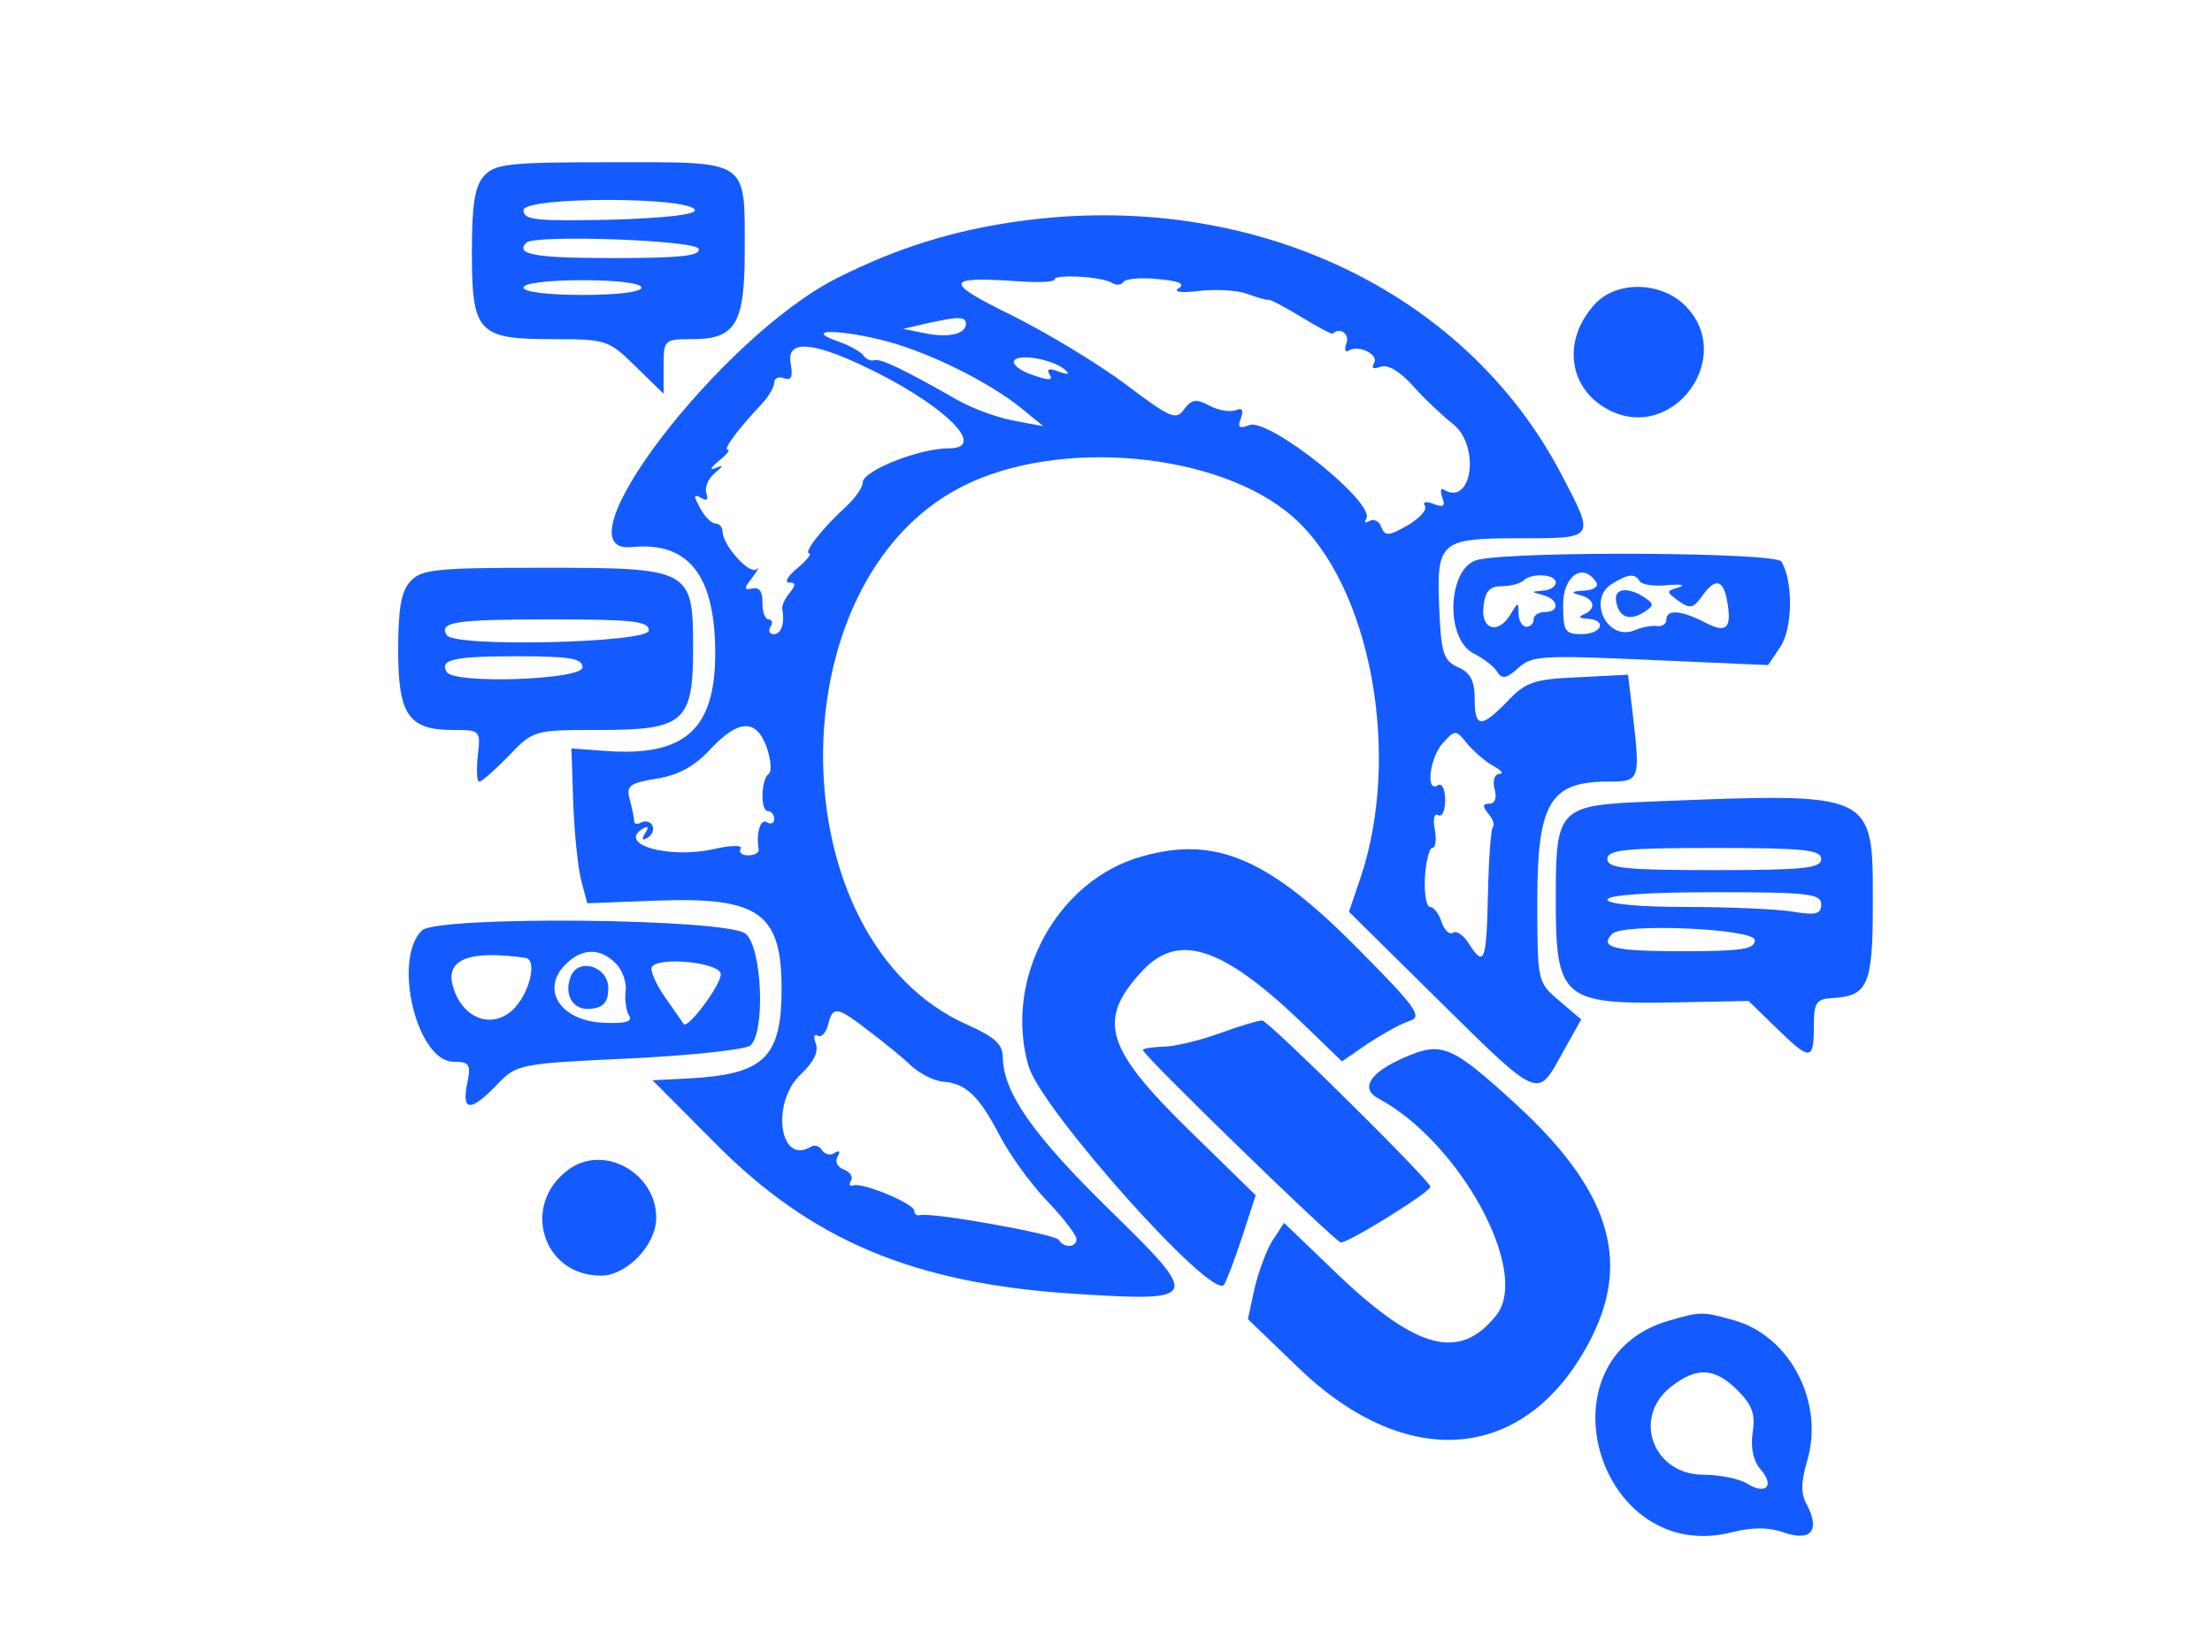
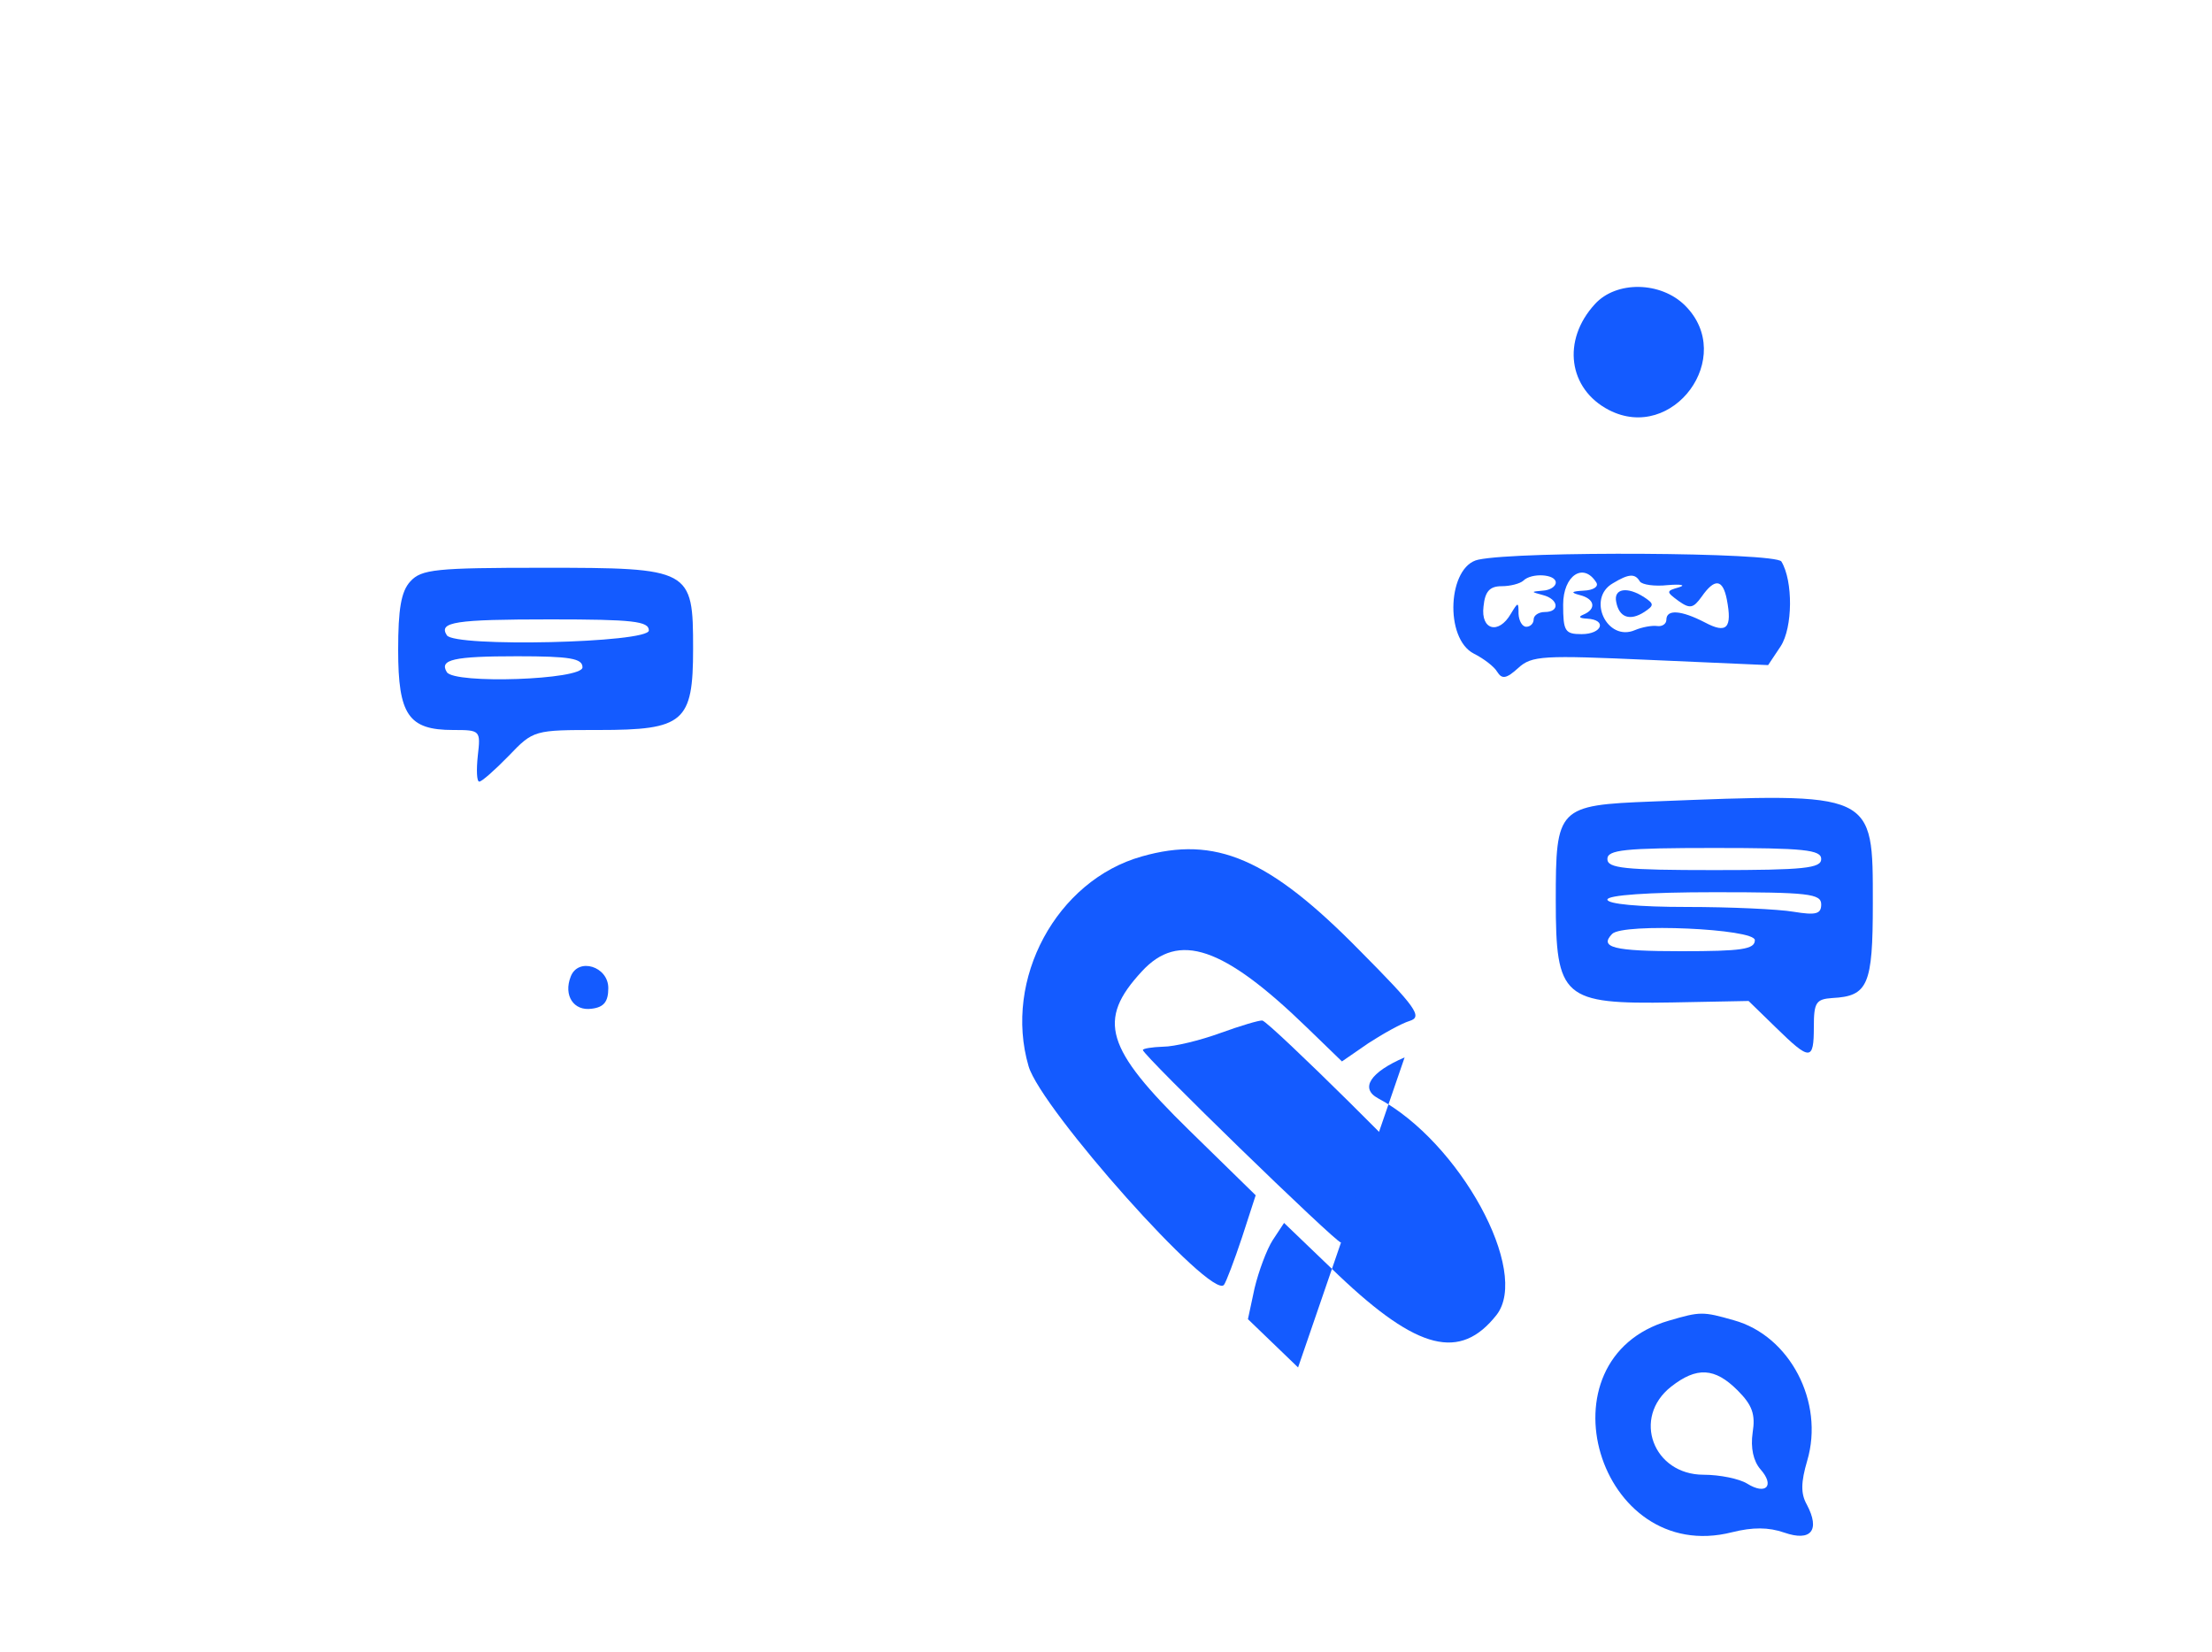
<svg xmlns="http://www.w3.org/2000/svg" version="1.0" width="300pt" height="224pt" viewBox="0 0 300 224" preserveAspectRatio="xMidYMid meet">
  <g transform="translate(0,224) scale(0.05,-0.05)" fill="#145bff" stroke="none">
-     <path d="M1313 4003 c-25 -28 -33 -76 -33 -206 0 -220 16 -237 221 -237 143 0 150 -2 223 -74 l76 -74 0 74 c0 73 2 74 77 74 118 0 143 41 143 238 0 252 15 242 -358 242 -281 0 -319 -4 -349 -37z m572 -93 c3 -12 -86 -22 -230 -26 -202 -4 -235 -1 -235 26 0 37 456 37 465 0z m10 -105 c6 -19 -49 -25 -233 -25 -212 0 -266 10 -234 42 23 22 459 7 467 -17z m-155 -105 c0 -12 -67 -20 -160 -20 -93 0 -160 8 -160 20 0 12 67 20 160 20 93 0 160 -8 160 -20z" />
-     <path d="M2764 3880 c-179 -25 -330 -72 -493 -154 -316 -159 -768 -750 -558 -730 155 16 227 -77 227 -288 0 -206 -82 -280 -295 -265 l-95 7 5 -150 c3 -82 13 -177 22 -210 l16 -60 184 7 c281 11 343 -32 343 -239 0 -186 -47 -232 -250 -243 l-100 -5 170 -171 c262 -264 538 -380 971 -408 347 -22 349 -17 97 229 -207 203 -287 317 -288 414 0 33 -23 54 -95 86 -515 227 -526 1200 -16 1460 262 134 698 94 898 -82 211 -185 296 -646 183 -980 l-31 -91 241 -238 c277 -273 269 -270 337 -147 l52 93 -60 51 c-59 50 -59 51 -59 274 0 262 35 320 191 320 88 0 89 2 67 190 l-12 100 -136 -7 c-119 -5 -142 -13 -191 -65 -72 -74 -89 -73 -89 7 0 49 -12 71 -45 85 -39 18 -46 37 -51 157 -8 185 1 193 218 193 206 0 205 -2 115 170 -262 504 -846 777 -1473 690z m252 -167 c12 -8 26 -6 31 2 6 9 48 13 94 8 57 -5 75 -13 56 -25 -16 -10 6 -13 56 -7 45 5 103 2 130 -8 26 -10 52 -17 57 -16 6 1 46 -20 90 -47 44 -27 82 -47 85 -45 19 19 47 -1 37 -26 -6 -17 -3 -26 6 -20 28 17 83 -11 69 -34 -8 -14 -2 -17 17 -10 20 8 53 -12 89 -52 31 -35 80 -81 108 -103 75 -59 52 -225 -25 -178 -8 6 -10 -4 -4 -21 9 -24 4 -28 -23 -18 -21 8 -31 6 -24 -5 7 -11 -15 -34 -47 -53 -51 -29 -61 -30 -71 -5 -6 17 -21 24 -32 17 -12 -7 -16 -4 -9 6 26 43 -264 274 -317 254 -28 -11 -33 -6 -23 19 8 22 3 29 -15 21 -16 -5 -47 0 -71 13 -35 19 -48 17 -68 -10 -22 -31 -37 -24 -158 67 -73 55 -212 139 -308 187 -188 92 -185 107 17 93 53 -4 97 -2 97 5 0 15 128 8 156 -9z m-396 -111 c0 -28 -47 -39 -111 -26 l-59 12 60 14 c89 20 110 20 110 0z m-210 -49 c117 -32 275 -111 360 -180 l60 -49 -80 15 c-44 8 -112 33 -151 55 -147 84 -210 114 -227 109 -10 -3 -24 3 -30 13 -7 10 -39 28 -72 39 -94 34 13 32 140 -2z m-76 -62 c218 -101 351 -227 240 -227 -81 0 -234 -61 -234 -93 0 -13 -20 -42 -45 -65 -63 -57 -117 -126 -100 -127 8 0 -6 -18 -32 -40 -26 -21 -36 -39 -23 -39 19 0 19 -7 2 -28 -13 -15 -22 -35 -20 -45 7 -38 -3 -67 -23 -67 -12 0 -16 9 -9 20 7 11 4 20 -5 20 -10 0 -17 20 -17 45 1 29 -8 43 -26 39 -25 -5 -25 -1 -1 30 15 20 20 30 11 22 -19 -16 -92 66 -92 102 0 12 -9 22 -19 22 -11 0 -30 19 -42 42 -18 33 -18 39 2 28 16 -10 21 -6 15 12 -5 15 5 40 22 54 26 22 26 24 2 14 -16 -7 -13 1 9 19 21 17 33 31 25 31 -14 0 28 56 91 123 19 20 35 47 35 59 0 12 12 18 27 12 19 -7 24 3 18 38 -13 64 49 64 189 -1z m556 -15 c13 -11 6 -13 -18 -4 -26 10 -34 8 -25 -8 11 -16 -2 -17 -46 -1 -34 11 -56 29 -50 39 13 20 108 3 139 -26z m-810 -1024 c11 -33 14 -64 5 -71 -21 -16 -23 -101 -2 -101 9 0 17 -10 17 -21 0 -12 -9 -16 -20 -9 -17 11 -30 -30 -22 -75 1 -8 -12 -15 -29 -15 -17 0 -26 8 -20 18 6 10 -25 10 -73 -1 -121 -27 -262 12 -193 55 15 9 18 5 7 -12 -11 -17 -8 -21 7 -12 13 8 18 23 12 34 -6 10 -20 13 -30 7 -11 -6 -19 -4 -19 5 0 9 -6 35 -12 58 -10 37 0 44 73 56 58 9 103 33 146 80 77 82 125 83 153 4z m1970 -49 c22 -12 30 -22 17 -22 -13 -1 -19 -18 -13 -41 7 -24 1 -40 -14 -40 -19 0 -19 -7 -3 -27 13 -15 18 -31 12 -37 -5 -6 -11 -88 -13 -183 -4 -182 -10 -198 -52 -132 -14 22 -33 36 -43 29 -10 -6 -24 8 -31 30 -7 22 -21 40 -31 40 -10 0 -16 36 -14 80 3 44 12 80 20 80 9 0 12 23 7 50 -6 29 -1 46 9 39 11 -6 19 12 19 41 0 30 -9 47 -20 40 -34 -21 -22 75 14 115 33 36 35 36 65 -1 17 -21 49 -49 71 -61z m-1695 -718 c40 -30 93 -73 117 -96 24 -22 64 -42 88 -43 60 -5 96 -39 151 -145 26 -50 83 -130 128 -177 45 -47 81 -94 81 -105 0 -23 -34 -25 -48 -2 -10 16 -347 76 -377 67 -8 -2 -15 3 -15 12 0 19 -139 77 -165 69 -10 -4 -13 2 -7 12 7 11 -2 24 -19 31 -18 6 -25 22 -17 35 8 14 5 18 -8 10 -11 -8 -27 -4 -34 7 -7 11 -20 16 -30 10 -86 -53 -110 120 -27 197 34 32 48 61 40 82 -7 18 -5 28 5 22 10 -6 22 7 28 29 13 52 23 51 109 -15z" />
    <path d="M4326 3655 c-90 -98 -72 -230 38 -287 174 -90 346 144 207 283 -66 66 -187 68 -245 4z" />
    <path d="M4010 2962 c-83 -17 -93 -214 -12 -255 26 -13 55 -35 63 -49 13 -21 25 -19 57 10 37 34 67 35 359 22 l319 -14 34 51 c33 51 34 177 2 230 -16 25 -710 29 -822 5z m210 -62 c0 -11 -16 -21 -35 -22 -33 -3 -33 -3 0 -12 43 -11 47 -46 5 -46 -16 0 -30 -9 -30 -20 0 -11 -9 -20 -20 -20 -11 0 -20 16 -21 35 0 33 -1 33 -21 0 -33 -57 -82 -44 -74 20 4 41 17 55 49 55 24 0 50 7 59 15 22 22 88 18 88 -5z m110 0 c7 -11 -8 -21 -34 -22 -34 -2 -37 -5 -11 -12 41 -10 46 -38 10 -53 -15 -6 -11 -10 10 -11 55 -3 41 -42 -15 -42 -45 0 -50 8 -50 80 0 79 55 116 90 60z m118 3 c6 -9 40 -14 76 -10 36 3 50 0 30 -6 -35 -10 -35 -12 -1 -37 31 -22 40 -20 63 12 35 50 57 48 68 -8 15 -78 0 -94 -60 -62 -64 33 -104 36 -104 7 0 -11 -11 -19 -25 -17 -14 2 -41 -3 -60 -11 -76 -33 -132 86 -60 127 43 26 60 27 73 5z" />
    <path d="M4384 2847 c8 -42 37 -52 76 -27 27 18 27 22 0 40 -46 30 -84 24 -76 -13z" />
    <path d="M1113 2903 c-25 -27 -33 -75 -33 -186 0 -176 28 -217 149 -217 74 0 75 -1 67 -70 -4 -38 -3 -70 4 -70 7 0 43 32 80 70 67 70 69 70 244 70 231 0 256 21 256 220 0 217 -5 220 -407 220 -291 0 -330 -4 -360 -37z m647 -133 c0 -34 -528 -46 -548 -13 -23 36 22 43 281 43 224 0 267 -5 267 -30z m-180 -100 c0 -34 -348 -46 -368 -13 -21 34 18 43 191 43 144 0 177 -6 177 -30z" />
    <path d="M4481 2306 c-256 -10 -261 -16 -261 -268 0 -265 19 -282 316 -277 l207 4 74 -72 c93 -91 103 -91 103 2 0 66 6 75 50 78 97 5 110 35 110 256 0 305 8 301 -599 277z m459 -156 c0 -25 -46 -30 -290 -30 -244 0 -290 5 -290 30 0 25 46 30 290 30 244 0 290 -5 290 -30z m0 -123 c0 -26 -14 -30 -75 -20 -41 7 -172 13 -290 13 -130 0 -215 8 -215 20 0 12 110 20 290 20 255 0 290 -4 290 -33z m-180 -97 c0 -25 -36 -30 -200 -30 -183 0 -223 10 -187 47 30 30 387 14 387 -17z" />
    <path d="M3097 2157 c-231 -65 -376 -333 -307 -569 34 -116 496 -635 530 -593 6 8 28 66 49 129 l37 114 -180 176 c-228 223 -251 299 -129 431 100 109 221 68 448 -152 l95 -92 71 49 c40 26 90 54 113 61 35 11 18 36 -137 192 -245 249 -390 311 -590 254z" />
-     <path d="M1144 1956 c-80 -80 -13 -356 87 -356 43 0 47 -7 36 -60 -15 -75 10 -76 80 -3 55 57 59 58 359 72 167 8 315 24 329 35 41 34 33 263 -12 303 -46 42 -838 50 -879 9z m281 -74 c34 -5 11 -98 -34 -141 -57 -53 -135 -24 -161 59 -25 77 39 104 195 82z m245 -15 c18 -17 30 -51 27 -75 -3 -23 1 -53 9 -66 11 -17 -9 -23 -70 -20 -112 5 -168 85 -107 153 45 49 97 53 141 8z m285 -28 c4 -26 -91 -154 -101 -136 -2 4 -25 36 -50 72 -25 36 -41 73 -36 82 18 29 181 13 187 -18z" />
    <path d="M1548 1831 c-20 -51 8 -94 57 -87 33 4 45 19 45 56 0 59 -82 84 -102 31z" />
    <path d="M3310 1678 c-55 -20 -125 -37 -155 -37 -30 -1 -55 -5 -55 -9 0 -14 523 -522 537 -522 23 0 243 137 243 151 0 16 -437 448 -456 451 -8 1 -59 -14 -114 -34z" />
-     <path d="M3810 1612 c-93 -40 -122 -84 -72 -111 221 -118 414 -470 321 -588 -98 -124 -213 -96 -427 107 l-149 143 -31 -47 c-16 -25 -38 -84 -49 -130 l-18 -84 136 -131 c300 -290 627 -256 797 83 106 212 44 402 -206 631 -175 160 -201 171 -302 127z" />
-     <path d="M1544 1309 c-132 -94 -74 -289 86 -289 70 0 150 83 150 157 0 121 -141 200 -236 132z" />
+     <path d="M3810 1612 c-93 -40 -122 -84 -72 -111 221 -118 414 -470 321 -588 -98 -124 -213 -96 -427 107 l-149 143 -31 -47 c-16 -25 -38 -84 -49 -130 l-18 -84 136 -131 z" />
    <path d="M4527 898 c-359 -104 -192 -666 171 -574 56 14 99 14 142 -1 72 -25 98 6 61 76 -17 30 -16 61 1 119 47 159 -47 339 -199 381 -84 24 -91 24 -176 -1z m186 -189 c40 -40 49 -65 41 -115 -6 -41 2 -77 21 -99 40 -45 15 -71 -36 -39 -21 13 -74 24 -118 24 -137 0 -195 155 -88 239 69 54 118 52 180 -10z" />
  </g>
</svg>